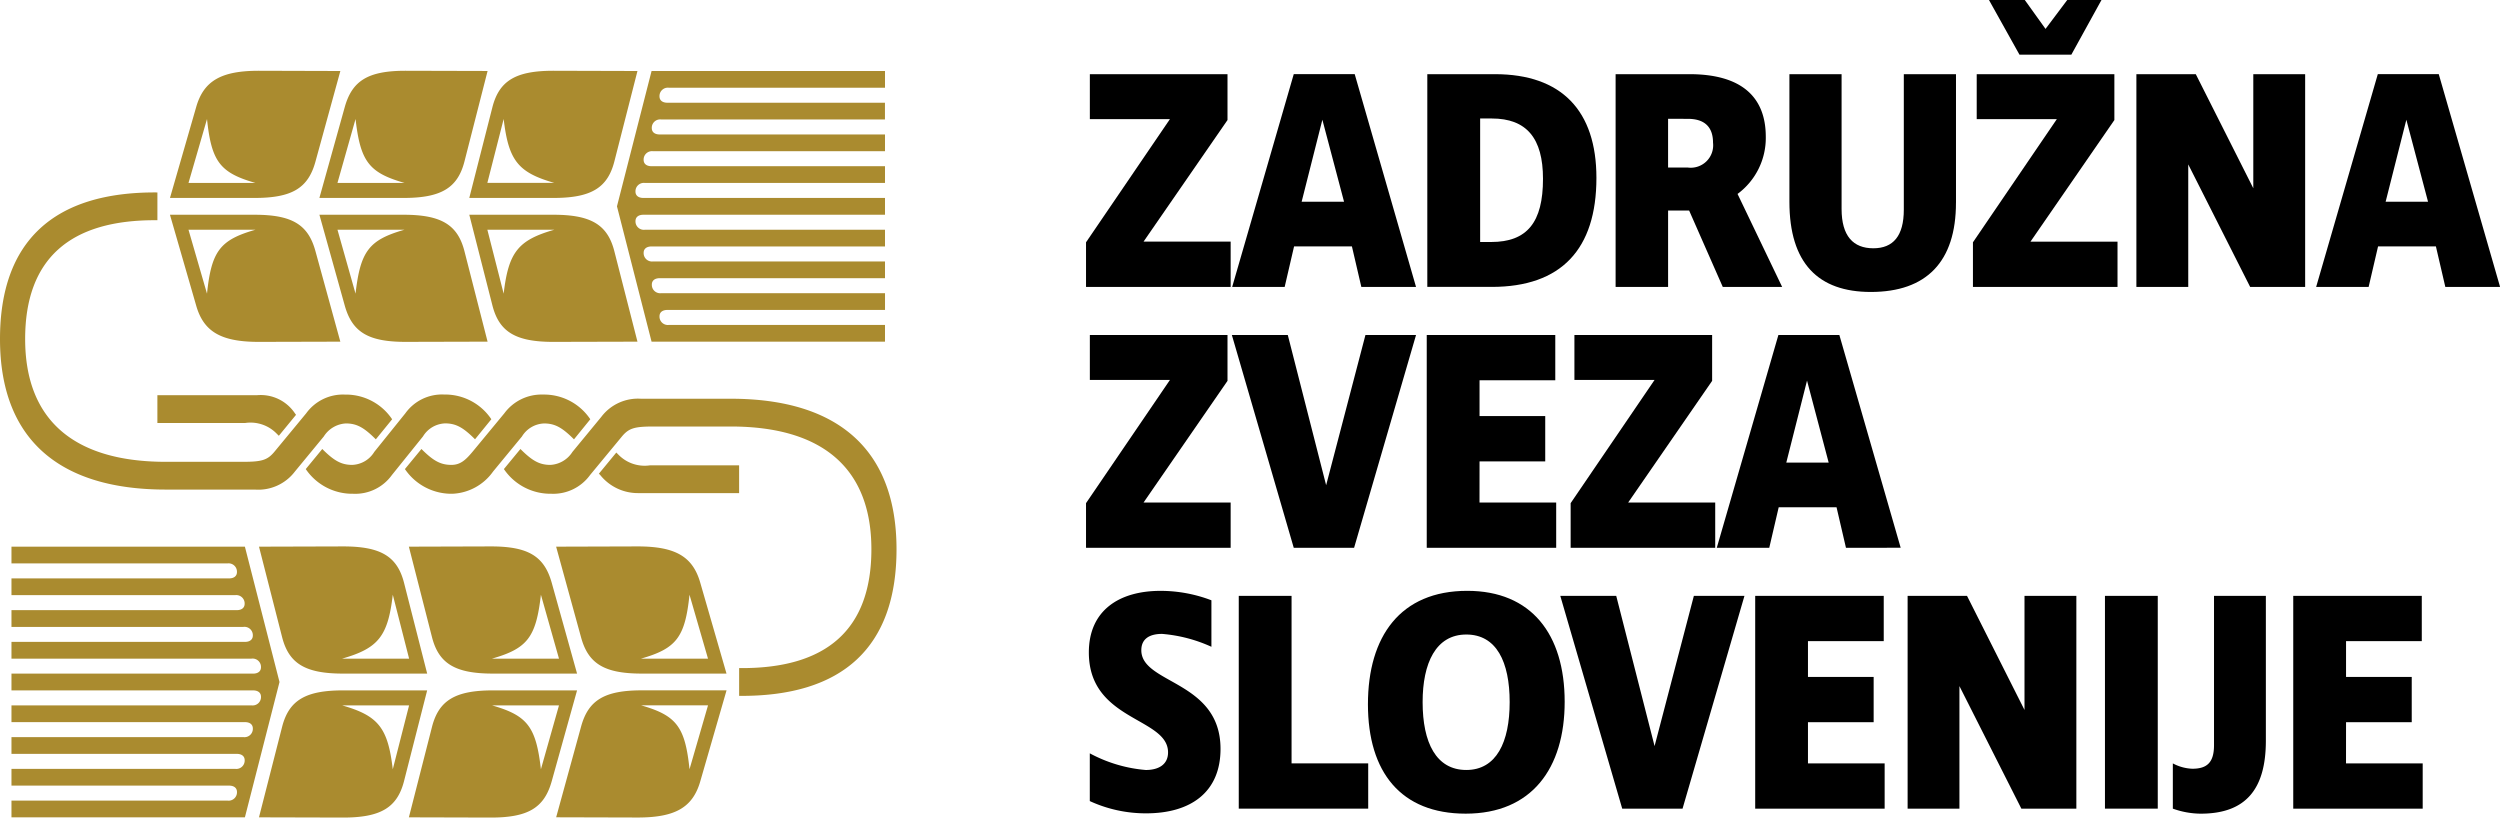
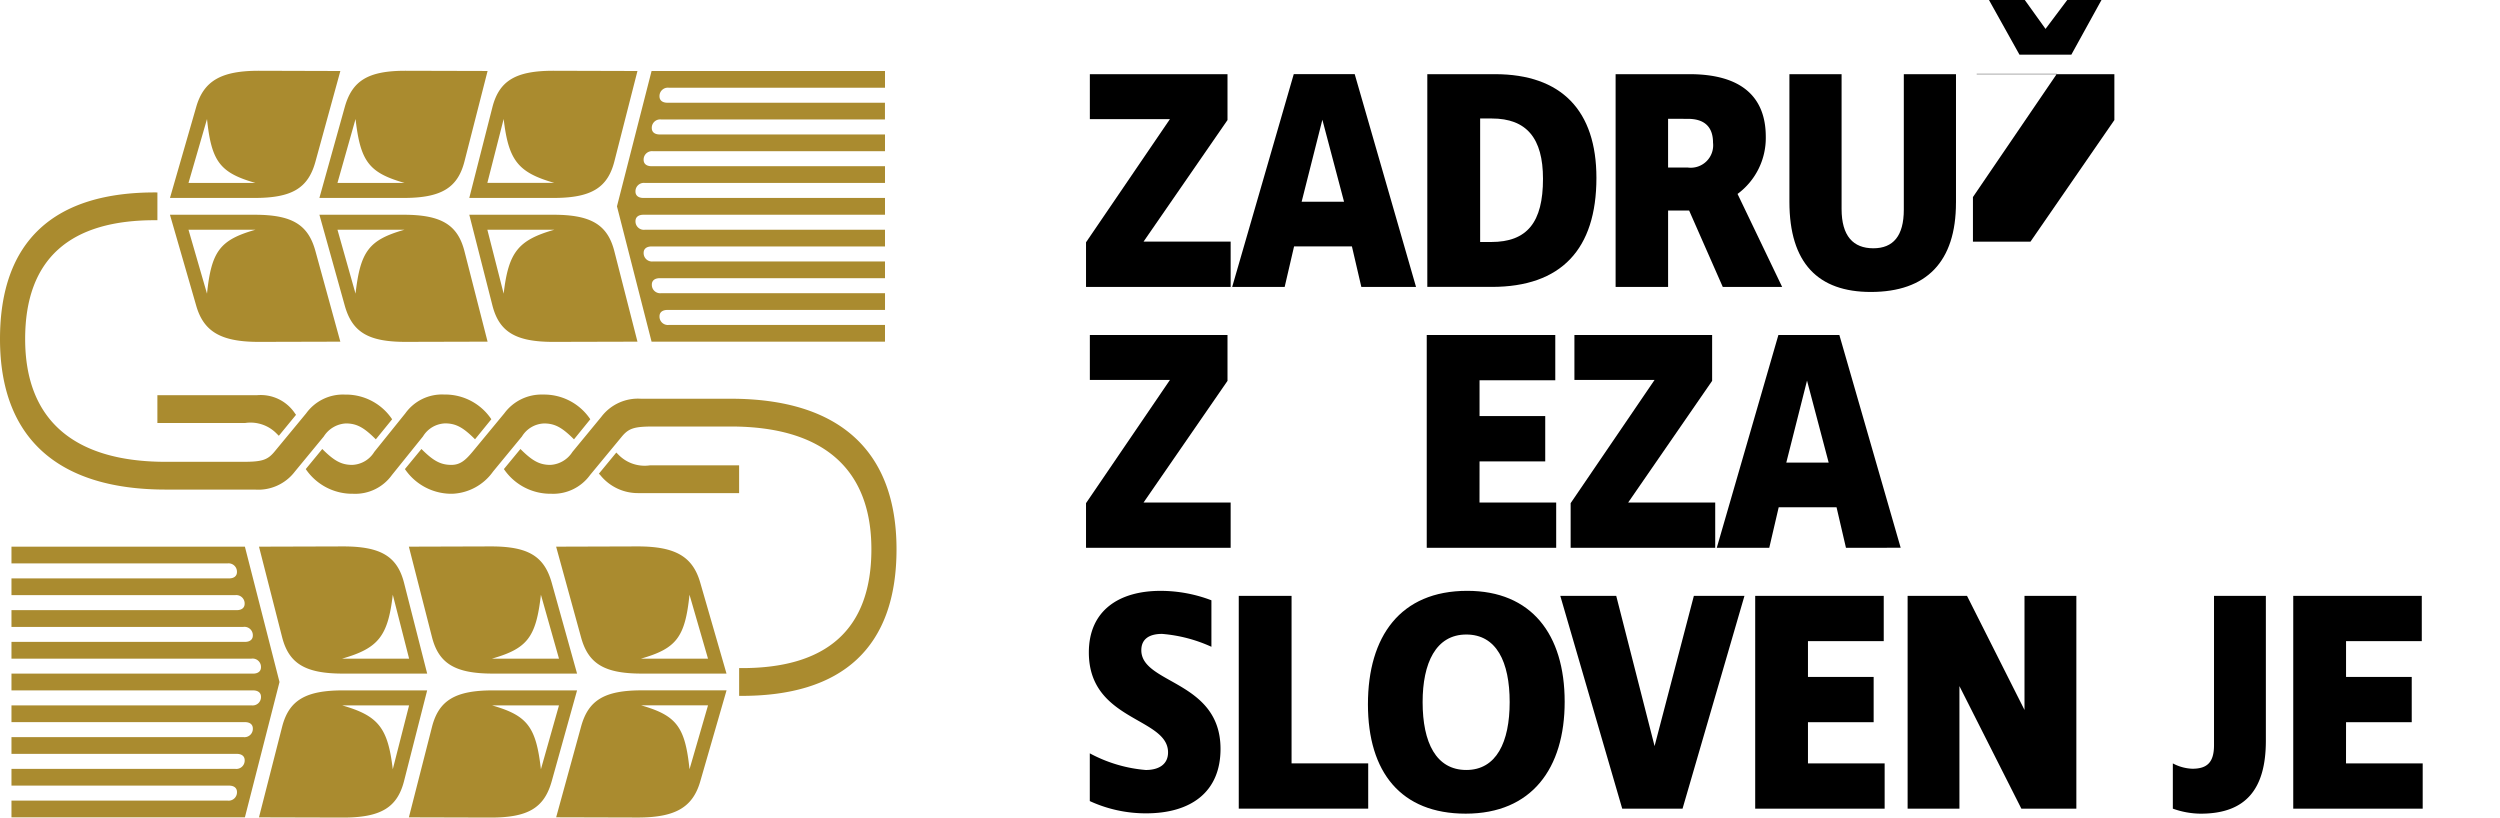
<svg xmlns="http://www.w3.org/2000/svg" width="220.166" height="72" viewBox="0 0 220.166 72">
  <g>
    <path fill="#aa8b2f" d="M14.6 46.283h7.84a4.048 4.048 0 0 0 3.533-1.592l2.543-3.086a2.457 2.457 0 0 1 1.941-1.146c.951 0 1.592.349 2.64 1.4l1.437-1.766a4.891 4.891 0 0 0-4.154-2.175 4 4 0 0 0-3.416 1.65l-2.776 3.359c-.621.757-1.106.912-2.8.912H14.6c-8.133 0-12.385-3.727-12.385-10.812 0-7.027 3.9-10.541 11.647-10.464v-2.447C4.717 20.038 0 24.425 0 33.025 0 41.7 5.047 46.283 14.6 46.283m12.327-1.805a4.949 4.949 0 0 0 4.173 2.174A3.972 3.972 0 0 0 34.515 45l2.737-3.4a2.382 2.382 0 0 1 1.941-1.146c.951 0 1.592.349 2.641 1.4l1.436-1.766a4.891 4.891 0 0 0-4.154-2.175 3.973 3.973 0 0 0-3.416 1.65l-2.737 3.4a2.381 2.381 0 0 1-1.941 1.146c-.951 0-1.592-.349-2.64-1.4zm37.426-6.192h-7.864a4.049 4.049 0 0 0-3.533 1.592l-2.542 3.086a2.458 2.458 0 0 1-1.941 1.146c-.951 0-1.592-.349-2.641-1.4l-1.456 1.767a4.949 4.949 0 0 0 4.174 2.174A4 4 0 0 0 51.966 45l2.776-3.359c.621-.757 1.106-.912 2.8-.912h6.813c8.133 0 12.385 3.727 12.385 10.812 0 7.027-3.9 10.54-11.647 10.463v2.446c9.143.078 13.86-4.31 13.86-12.909 0-8.677-5.047-13.258-14.6-13.258m-7.9 27h5.9l-1.63 5.629c-.388-3.746-1.146-4.736-4.271-5.629m-7.474 9.861l7.183.02c3.319 0 4.853-.893 5.513-3.2l2.31-8h-7.456c-3.28 0-4.717.854-5.357 3.2zm7.472-13.972c3.125-.893 3.882-1.883 4.271-5.629l1.63 5.629zm-13.123 4.116h5.9l-1.592 5.629c-.427-3.746-1.184-4.736-4.309-5.629m5.649-13.977l2.194 7.978c.64 2.349 2.077 3.2 5.357 3.2h7.454l-2.31-8c-.66-2.31-2.193-3.2-5.513-3.2zM36.009 75.148l7.222.02c3.28 0 4.7-.855 5.357-3.2l2.232-8h-7.415c-3.3 0-4.755.873-5.357 3.2zm15.976-35.057a4.891 4.891 0 0 0-4.154-2.175 4.071 4.071 0 0 0-3.416 1.65l-2.776 3.359c-.6.718-1.068 1.184-1.883 1.184-.951 0-1.592-.349-2.641-1.4l-1.455 1.769a4.949 4.949 0 0 0 4.174 2.174 4.623 4.623 0 0 0 3.591-1.96l2.542-3.086a2.387 2.387 0 0 1 1.941-1.146c.951 0 1.592.349 2.641 1.4zm-8.658 21.081c3.125-.893 3.882-1.883 4.309-5.629l1.592 5.629zm-13.2 4.116h5.9l-1.437 5.629c-.427-3.65-1.262-4.717-4.465-5.629m5.882-13.977l2.039 7.978c.6 2.33 2.058 3.2 5.357 3.2h7.417l-2.232-8c-.66-2.349-2.077-3.2-5.357-3.2zm-13.2 23.837l7.415.02c3.3 0 4.756-.874 5.357-3.2l2.039-8h-7.413c-3.3 0-4.756.873-5.358 3.2zm29.935-30.263l.117.117a4.244 4.244 0 0 0 3.341 1.592h8.891v-2.446h-7.845a3.22 3.22 0 0 1-2.776-.931l-.194-.194zM30.127 61.172c3.2-.912 4.038-1.98 4.465-5.629l1.437 5.629zm24.207-39.833l3.048 11.919h20.557v-1.475H58.915a.737.737 0 0 1-.835-.757c0-.349.253-.563.7-.563h19.16v-1.476h-19.7a.737.737 0 0 1-.835-.757c0-.349.252-.563.7-.563h19.834v-1.475H57.518a.737.737 0 0 1-.835-.757c0-.349.253-.563.7-.563h20.556V23.4H56.8a.737.737 0 0 1-.835-.757c0-.349.252-.563.7-.563h21.274V20.6H56.664c-.447 0-.7-.213-.7-.563a.737.737 0 0 1 .835-.757h21.14v-1.474H57.382c-.446 0-.7-.213-.7-.563a.737.737 0 0 1 .835-.757h20.422V15.01H58.1c-.447 0-.7-.213-.7-.563a.737.737 0 0 1 .835-.757h19.7v-1.475H58.779c-.446 0-.7-.213-.7-.563a.737.737 0 0 1 .835-.757h19.025V9.419H57.382zM22.809 51.311l2.038 7.978c.6 2.33 2.058 3.2 5.358 3.2h7.415l-2.039-8c-.6-2.33-2.057-3.2-5.357-3.2zm18.519-29.235l2.039 8c.6 2.33 2.058 3.2 5.357 3.2l7.415-.019L54.1 25.28c-.6-2.33-2.058-3.2-5.358-3.2h-7.414zM1.01 51.311v1.475h19.023a.737.737 0 0 1 .835.757c0 .349-.253.563-.7.563H1.01v1.475h19.7a.738.738 0 0 1 .835.757c0 .349-.253.564-.7.564H1.01v1.475h20.421a.737.737 0 0 1 .835.757c0 .349-.253.563-.7.563H1.01v1.475h21.139a.737.737 0 0 1 .835.757c0 .349-.252.563-.7.563H1.01v1.476h21.275c.447 0 .7.213.7.563a.737.737 0 0 1-.835.757H1.01v1.475h20.557c.446 0 .7.213.7.563a.737.737 0 0 1-.835.757H1.01v1.475h19.838c.447 0 .7.214.7.564a.738.738 0 0 1-.835.757H1.01v1.475h19.16c.446 0 .7.213.7.563a.737.737 0 0 1-.835.757H1.01v1.475h20.557l3.048-11.919-3.048-11.919H1.01zM42.92 23.4h5.9c-3.2.913-4.038 1.98-4.465 5.63zM13.86 37.975v2.445h7.726a3.217 3.217 0 0 1 2.776.932l.194.194L26.07 39.7l-.1-.136a3.62 3.62 0 0 0-3.339-1.592H13.86zM41.328 20.6h7.415c3.3 0 4.756-.874 5.358-3.2l2.038-7.979-7.415-.021c-3.3 0-4.756.874-5.357 3.2zm-13.2 1.475l2.232 8c.66 2.349 2.077 3.2 5.357 3.2l7.222-.019L40.9 25.28c-.6-2.33-2.058-3.2-5.357-3.2h-7.415zm14.791-2.8l1.437-5.629c.427 3.649 1.262 4.717 4.465 5.629zM29.72 23.4h5.9c-3.125.893-3.882 1.883-4.309 5.63zm-1.592-2.8h7.415c3.3 0 4.755-.874 5.357-3.2l2.04-7.981-7.222-.019c-3.28 0-4.7.855-5.357 3.2zm-13.162 1.476l2.31 8c.66 2.31 2.194 3.2 5.513 3.2l7.183-.019-2.193-7.977c-.641-2.349-2.077-3.2-5.358-3.2h-7.455zm14.754-2.8l1.592-5.629c.427 3.746 1.184 4.736 4.309 5.629zM16.6 23.4h5.9c-3.125.893-3.882 1.883-4.27 5.63zm-1.631-2.8h7.454c3.281 0 4.717-.854 5.358-3.2l2.193-7.979-7.185-.021c-3.319 0-4.853.893-5.513 3.2zm1.631-1.32l1.631-5.629c.388 3.746 1.145 4.736 4.27 5.629z" transform="translate(0 6.232) translate(0 -9.4)" />
  </g>
  <g>
    <g>
      <path d="M149.329 24.6H157v3.99h-12.737v-3.93l7.39-10.85H144.6V9.853h12.123v4.041z" transform="translate(95.642) translate(-144.263 -3.321)" />
      <path d="M175.052 28.59l-.83-3.571h-5.093l-.829 3.571h-4.622L169.1 9.852h5.369l5.4 18.738zm-1.522-7.5l-1.91-7.224-1.826 7.224z" transform="translate(95.642) translate(-150.806 -3.321)" />
      <path d="M195.553 9.853c5.868 0 8.94 3.211 8.94 9.134 0 6.283-3.1 9.6-9.216 9.6H189.6V9.853zm-.332 14.78c3.183 0 4.567-1.744 4.567-5.563 0-3.571-1.439-5.314-4.511-5.314h-1.024v10.877h.969z" transform="translate(95.642) translate(-159.544 -3.321)" />
      <path d="M224.049 28.59l-2.961-6.725h-1.854v6.725h-4.622V9.853h6.5c4.567 0 6.725 1.993 6.725 5.508a6.123 6.123 0 0 1-2.487 5.039l3.93 8.193h-5.231zm-4.816-14.807v4.29h1.716a1.976 1.976 0 0 0 2.242-2.186c0-1.412-.775-2.1-2.214-2.1z" transform="translate(95.642) translate(-167.973 -3.321)" />
      <path d="M252.367 21.173c0 5.2-2.6 7.86-7.5 7.86-4.622 0-7.168-2.518-7.168-7.943V9.853h4.595v11.873c0 2.381 1.024 3.46 2.795 3.46 1.744 0 2.685-1.079 2.685-3.4V9.853h4.595v11.32z" transform="translate(95.642) translate(-175.754 -3.321)" />
-       <path d="M267.145 21.284h7.667v3.986H262.08v-3.931l7.39-10.85h-7.058V6.532h12.123v4.041zm3.6-16.468h-4.567L263.492 0h3.155l1.826 2.546L270.384 0h3.016z" transform="translate(95.642) translate(-183.972)" />
-       <path d="M294.087 9.853h4.566V28.59h-4.843l-5.452-10.79v10.79h-4.567V9.853h5.231l5.065 10.047z" transform="translate(95.642) translate(-191.289 -3.321)" />
-       <path d="M319.046 28.59l-.83-3.571h-5.093l-.831 3.571h-4.622l5.43-18.738h5.369l5.4 18.738zm-1.522-7.5l-1.91-7.224-1.826 7.224z" transform="translate(95.642) translate(-199.337 -3.321)" />
+       <path d="M267.145 21.284h7.667H262.08v-3.931l7.39-10.85h-7.058V6.532h12.123v4.041zm3.6-16.468h-4.567L263.492 0h3.155l1.826 2.546L270.384 0h3.016z" transform="translate(95.642) translate(-183.972)" />
    </g>
    <g>
      <path d="M149.329 59.255H157v3.986h-12.737V59.31l7.39-10.85H144.6V44.5h12.123v4.041z" transform="translate(95.642) translate(0 29.504) translate(-144.263 -44.503)" />
-       <path d="M175.4 44.5h4.456L174.4 63.241h-5.314L163.635 44.5h4.926l3.377 13.23z" transform="translate(95.642) translate(0 29.504) translate(-150.792 -44.503)" />
      <path d="M194.169 59.255h6.753v3.986h-11.4V44.5h11.32v3.986h-6.67v3.156h5.785v3.988h-5.785z" transform="translate(95.642) translate(0 29.504) translate(-159.516 -44.503)" />
      <path d="M213.706 59.255h7.666v3.986H208.64V59.31l7.39-10.85h-7.058V44.5H221.1v4.041z" transform="translate(95.642) translate(0 29.504) translate(-165.961 -44.503)" />
      <path d="M239.429 63.241l-.83-3.571h-5.093l-.831 3.571h-4.622l5.426-18.741h5.369l5.4 18.738zm-1.522-7.5L236 48.516l-1.826 7.224z" transform="translate(95.642) translate(0 29.504) translate(-172.504 -44.503)" />
    </g>
    <g>
      <path d="M155.433 83.412a12.983 12.983 0 0 0-4.346-1.135c-1.08 0-1.827.415-1.827 1.439 0 2.989 6.975 2.657 6.975 8.69 0 3.792-2.6 5.674-6.559 5.674a11.792 11.792 0 0 1-4.954-1.08v-4.205a12.555 12.555 0 0 0 4.927 1.467c1.162 0 1.965-.5 1.965-1.55 0-3.1-6.975-2.741-6.975-8.8 0-3.736 2.712-5.425 6.31-5.425a12.54 12.54 0 0 1 4.484.831z" transform="translate(95.642) translate(.249 52.033) translate(-144.639 -78.485)" />
      <path d="M169.2 93.905h6.753v3.986h-11.4V79.153h4.65v14.752z" transform="translate(95.642) translate(.249 52.033) translate(-151.351 -78.71)" />
      <path d="M181.712 88.477c0-5.978 2.851-9.992 8.746-9.992 5.646 0 8.58 3.82 8.58 9.77 0 5.868-2.906 9.853-8.718 9.853-5.702.001-8.608-3.653-8.608-9.631zm12.482-.194c0-3.543-1.162-5.951-3.819-5.951-2.685 0-3.847 2.519-3.847 5.951 0 3.571 1.19 5.978 3.847 5.978s3.819-2.461 3.819-5.978z" transform="translate(95.642) translate(.249 52.033) translate(-157.134 -78.485)" />
      <path d="M219.027 79.153h4.456l-5.452 18.738h-5.314l-5.453-18.738h4.926l3.377 13.23z" transform="translate(95.642) translate(.249 52.033) translate(-165.746 -78.71)" />
      <path d="M237.8 93.905h6.753v3.986h-11.4V79.153h11.32v3.986H237.8v3.156h5.785v3.985H237.8z" transform="translate(95.642) translate(.249 52.033) translate(-174.47 -78.71)" />
      <path d="M263.693 79.153h4.567v18.738h-4.844L257.963 87.1v10.791H253.4V79.153h5.231l5.062 10.047z" transform="translate(95.642) translate(.249 52.033) translate(-181.294 -78.71)" />
-       <path d="M279.615 79.153h4.65v18.738h-4.65z" transform="translate(95.642) translate(.249 52.033) translate(-190.13 -78.71)" />
      <path d="M296.825 91.913c0 4.262-1.771 6.421-5.729 6.421a7.374 7.374 0 0 1-2.463-.443v-3.985a3.924 3.924 0 0 0 1.716.471c1.3 0 1.91-.554 1.91-2.076V79.153h4.566z" transform="translate(95.642) translate(.249 52.033) translate(-193.17 -78.71)" />
      <path d="M309.273 93.905h6.753v3.986h-11.4V79.153h11.32v3.986h-6.67v3.156h5.785v3.985h-5.785z" transform="translate(95.642) translate(.249 52.033) translate(-198.559 -78.71)" />
    </g>
  </g>
</svg>